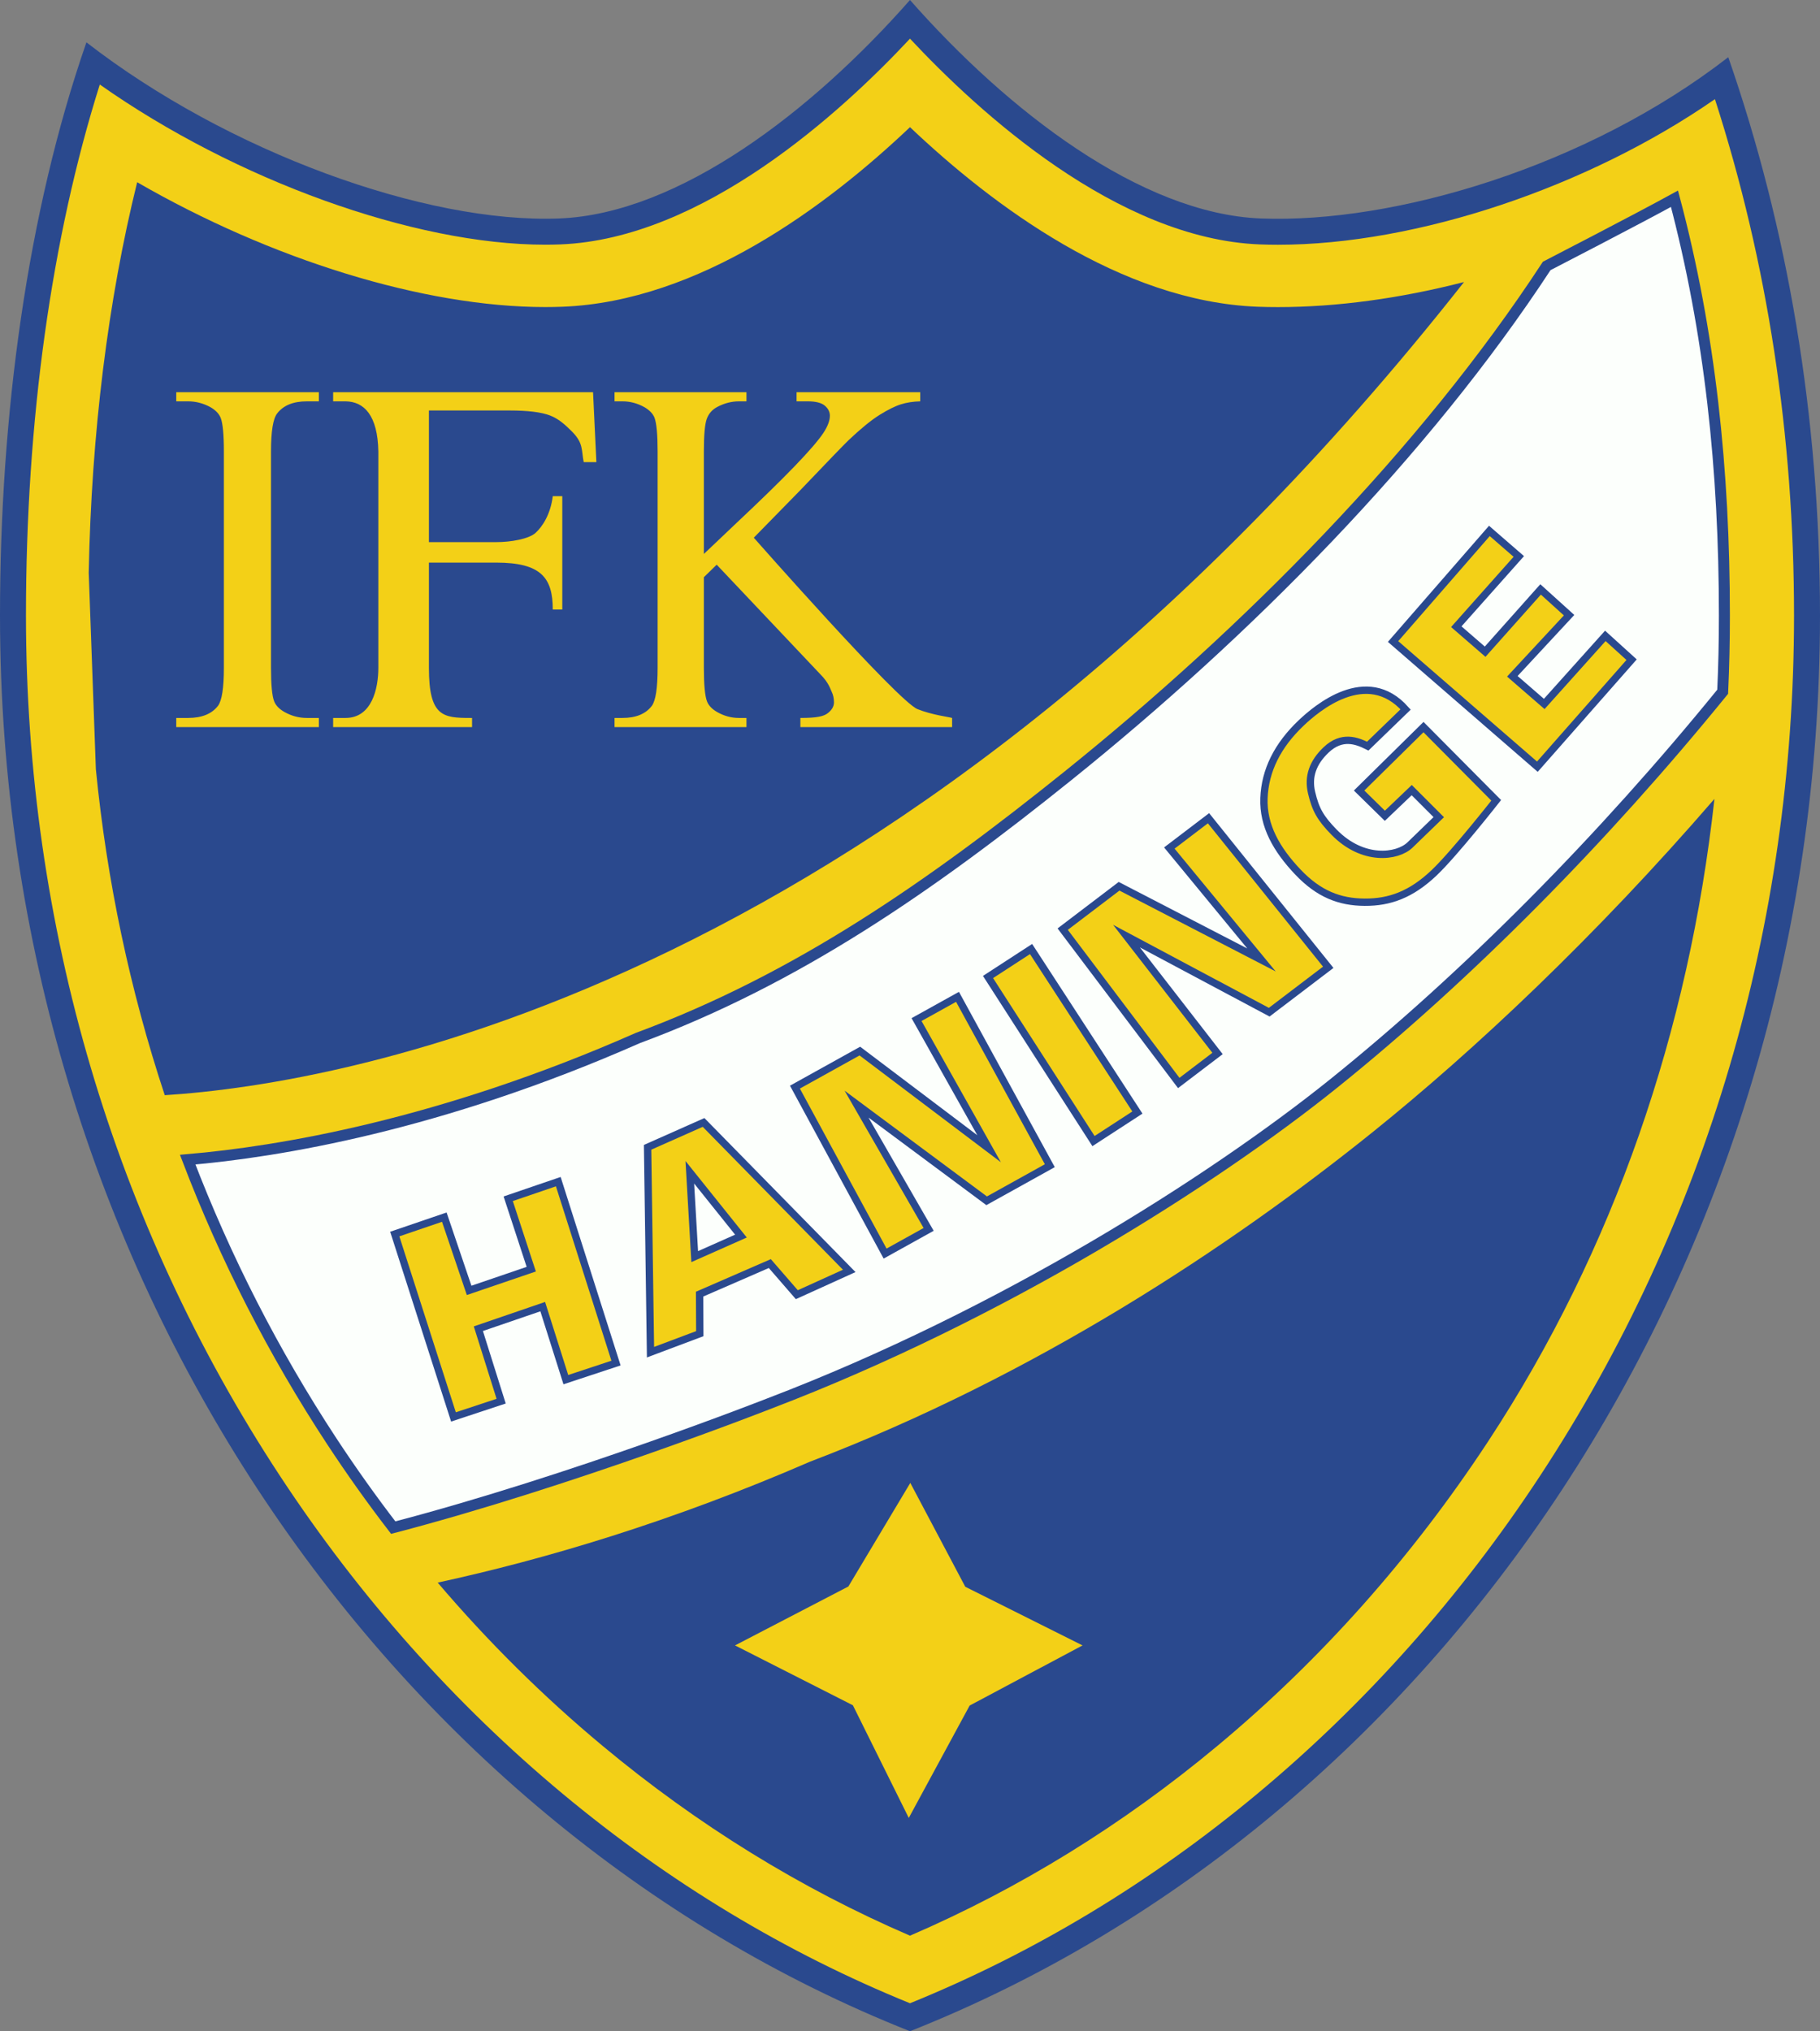
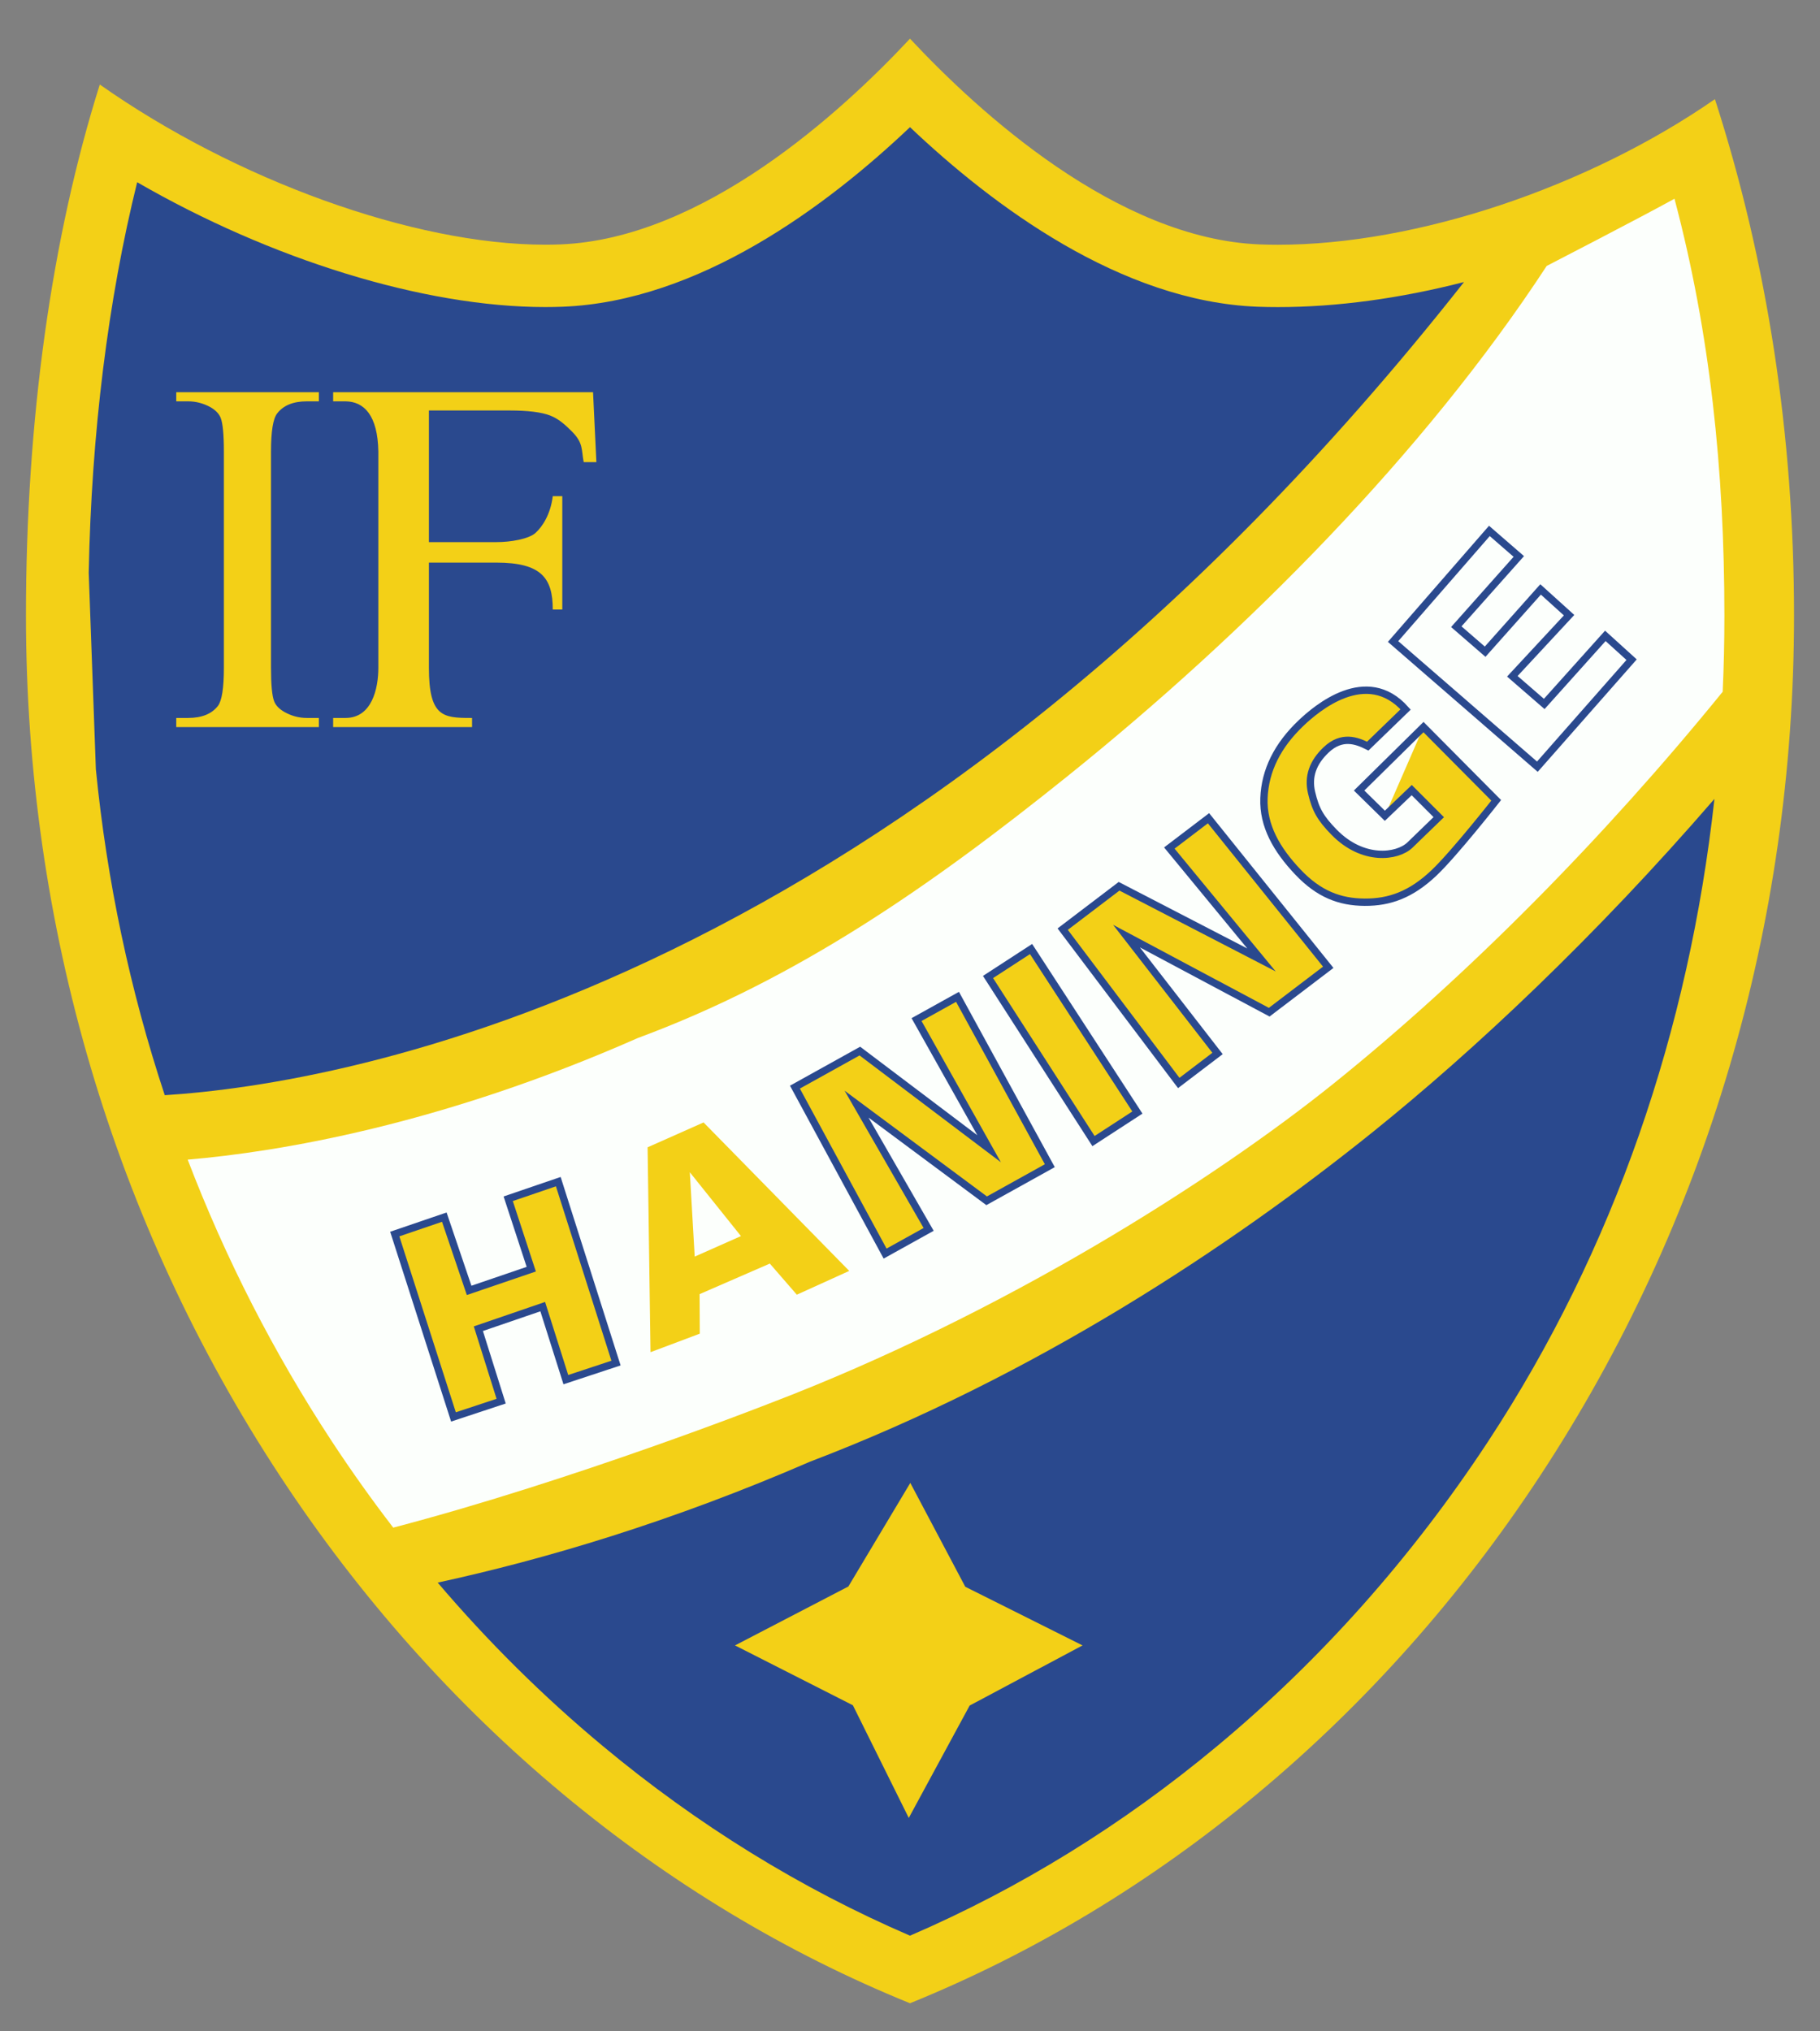
<svg xmlns="http://www.w3.org/2000/svg" width="496.66pt" height="554.14pt" viewBox="0 0 496.66 554.14" version="1.1">
  <rect x="0" y="0" width="496.66" height="554.14" fill="#808080" stroke="none" />
  <defs>
    <clipPath id="clip1">
-       <path d="M 8 11 L 496.66 11 L 496.66 460 L 8 460 Z M 8 11 " />
-     </clipPath>
+       </clipPath>
  </defs>
  <g id="surface1">
-     <path style=" stroke:none;fill-rule:nonzero;fill:rgb(16.499%,28.6%,55.699%);fill-opacity:1;" d="M 248.328 554.141 C 105.031 497.34 0 345.859 0 167.922 C 0 113.379 7.41 58.102 23.582 11.551 C 62.141 41.449 116.141 61.012 152.578 59.602 C 185.32 58.328 221.711 30.23 248.328 0 C 274.949 30.23 311.34 58.328 344.078 59.602 C 380.52 61.012 433.07 45.5 471.629 15.602 C 487.801 62.148 496.66 113.379 496.66 167.922 C 496.66 345.859 391.629 497.34 248.328 554.141 " />
    <path style=" stroke:none;fill-rule:nonzero;fill:rgb(95.299%,81.599%,9%);fill-opacity:1;" d="M 248.328 546.504 C 214.492 532.773 182.641 513.57 153.605 489.406 C 124.035 464.793 98.043 435.574 76.352 402.566 C 31.039 333.613 7.086 252.477 7.086 167.922 C 7.086 114.754 14.035 64.922 27.234 23.059 C 64.176 49.07 112.852 66.758 148.812 66.758 C 150.176 66.758 151.535 66.73 152.855 66.68 C 191.852 65.168 229.648 30.555 248.328 10.547 C 267.012 30.555 304.809 65.168 343.805 66.68 C 345.41 66.742 347.07 66.773 348.73 66.773 C 386.68 66.773 433.371 51.047 467.988 27.051 C 482.316 71.488 489.574 118.828 489.574 167.922 C 489.574 252.477 465.621 333.613 420.309 402.566 C 398.617 435.574 372.625 464.793 343.055 489.406 C 314.02 513.57 282.168 532.773 248.328 546.504 " />
    <path style=" stroke:none;fill-rule:nonzero;fill:rgb(16.499%,28.6%,55.699%);fill-opacity:1;" d="M 467.852 217.949 C 460.898 280.961 440.559 340.781 406.102 393.219 C 385.328 424.828 360.449 452.801 332.172 476.328 C 306.34 497.84 278.16 515.219 248.328 528.07 C 218.5 515.219 190.32 497.84 164.488 476.328 C 148.309 462.871 133.25 447.961 119.441 431.75 C 148.699 425.398 183.211 415.16 221.039 398.762 C 282.422 375.371 335.52 340.25 374.578 308.859 C 402.449 286.449 435.352 255.531 467.852 217.949 " />
    <path style=" stroke:none;fill-rule:nonzero;fill:rgb(98.799%,100%,98.799%);fill-opacity:1;" d="M 470.57 167.922 C 470.57 174.879 470.422 181.82 470.102 188.719 C 437.512 228.801 400.449 266.238 363.93 295.602 C 331 322.059 273.441 358.68 209.98 382.871 C 209.98 382.871 156.488 403.891 107.309 416.75 C 101.461 409.148 95.879 401.309 90.559 393.219 C 74.668 369.031 61.512 343.27 51.219 316.359 C 75.961 314.238 120.012 307 174.078 283.172 C 217.602 267.051 254.02 241.719 291.449 211.641 C 340.078 172.551 388.551 123.781 422.078 72.551 C 422.078 72.551 447.031 59.68 456.949 54.219 C 466.66 90.801 470.57 128.289 470.57 167.922 " />
    <g clip-path="url(#clip1)" clip-rule="nonzero">
      <path style="fill:none;stroke-width:30;stroke-linecap:butt;stroke-linejoin:miter;stroke:rgb(16.499%,28.6%,55.699%);stroke-opacity:1;stroke-miterlimit:10;" d="M 4705.703 3862.181 C 4705.703 3792.611 4704.219 3723.197 4701.016 3654.213 C 4375.117 3253.392 4004.492 2879.017 3639.297 2585.384 C 3310 2320.814 2734.414 1954.603 2099.805 1712.689 C 2099.805 1712.689 1564.883 1502.494 1073.086 1373.9 C 1014.609 1449.916 958.789 1528.314 905.586 1609.213 C 746.68 1851.088 615.117 2108.705 512.188 2377.806 C 759.609 2399.017 1200.117 2471.4 1740.781 2709.681 C 2176.016 2870.892 2540.195 3124.213 2914.492 3424.994 C 3400.781 3815.892 3885.508 4303.587 4220.781 4815.892 C 4220.781 4815.892 4470.312 4944.603 4569.492 4999.212 C 4666.602 4633.392 4705.703 4258.509 4705.703 3862.181 Z M 4705.703 3862.181 " transform="matrix(0.1,0,0,-0.1,0,554.14)" />
    </g>
    <path style=" stroke:none;fill-rule:nonzero;fill:rgb(16.499%,28.6%,55.699%);fill-opacity:1;" d="M 399.52 76.941 C 247.23 270.141 93.359 295.711 44.961 298.781 C 35.48 270.148 29.168 240.352 26.16 209.852 L 24.211 156.23 C 24.969 118.109 29.48 81.871 37.43 49.711 C 73.891 70.77 115.641 83.77 148.809 83.77 C 150.398 83.77 151.98 83.738 153.52 83.68 C 190.762 82.23 225.648 56.211 248.328 34.691 C 271.012 56.211 305.898 82.23 343.148 83.68 C 344.961 83.75 346.84 83.781 348.73 83.781 C 364.77 83.781 382.09 81.422 399.52 76.941 " />
    <path style=" stroke:none;fill-rule:nonzero;fill:rgb(95.299%,81.599%,9%);fill-opacity:1;" d="M 231.512 432.809 L 248.414 404.551 L 263.414 432.883 L 295.414 448.883 L 264.609 465.289 L 247.996 495.945 L 232.746 465.215 L 200.578 448.883 " />
    <path style=" stroke:none;fill-rule:nonzero;fill:rgb(95.299%,81.599%,9%);fill-opacity:1;" d="M 87.016 195.863 L 87.016 198.355 L 48.098 198.355 L 48.098 195.863 L 51.312 195.863 C 55.066 195.863 57.789 194.762 59.484 192.562 C 60.555 191.125 61.094 187.668 61.094 182.188 L 61.094 123.168 C 61.094 118.543 60.801 115.488 60.223 114.004 C 59.777 112.883 58.859 111.918 57.477 111.109 C 55.512 110.027 53.457 109.488 51.312 109.488 L 48.098 109.488 L 48.098 106.996 L 87.016 106.996 L 87.016 109.488 L 83.73 109.488 C 80.023 109.488 77.324 110.594 75.629 112.793 C 74.512 114.23 73.953 117.688 73.953 123.168 L 73.953 182.188 C 73.953 186.812 74.242 189.867 74.824 191.348 C 75.27 192.473 76.207 193.438 77.637 194.246 C 79.555 195.324 81.59 195.863 83.73 195.863 " />
    <path style=" stroke:none;fill-rule:nonzero;fill:rgb(95.299%,81.599%,9%);fill-opacity:1;" d="M 117.047 111.984 L 117.047 147.895 L 135.406 147.895 C 139.387 147.895 144.305 147.051 146.156 145.367 C 148.008 143.684 150.234 140.348 150.848 135.359 L 153.445 135.359 L 153.445 166.285 L 150.848 166.285 C 150.848 157.633 147.664 153.484 135.406 153.484 L 117.047 153.484 L 117.047 182.188 C 117.047 195.469 120.871 195.863 128.379 195.863 L 128.82 195.863 L 128.82 198.355 L 90.914 198.355 L 90.914 195.863 L 94.289 195.863 C 101.496 195.863 103.246 187.844 103.246 182.188 L 103.246 123.168 C 103.078 113.383 99.414 109.551 94.289 109.488 L 90.914 109.488 L 90.914 106.996 L 161.836 106.996 L 162.746 126.074 L 159.285 126.074 C 158.629 122.711 159.246 120.883 156.035 117.676 C 154.215 115.859 152.426 114.23 150.062 113.332 C 147.691 112.434 144.027 111.984 139.062 111.984 " />
-     <path style=" stroke:none;fill-rule:nonzero;fill:rgb(95.299%,81.599%,9%);fill-opacity:1;" d="M 205.703 146.691 C 205.703 146.691 244.996 191.301 250.383 193.461 C 254.379 195.062 259.008 195.594 259.82 195.863 L 259.82 198.355 L 218.414 198.355 L 218.414 195.863 C 222.961 195.863 224.789 195.426 225.906 194.551 C 227.023 193.672 227.582 192.695 227.582 191.617 C 227.582 190.539 227.375 189.574 226.961 188.723 C 226.539 187.867 226.172 186.273 223.852 183.938 L 195.578 154.051 L 192.078 157.469 L 192.078 182.188 C 192.078 186.812 192.367 189.867 192.938 191.348 C 193.371 192.473 194.293 193.438 195.695 194.246 C 197.578 195.324 199.574 195.863 201.68 195.863 L 203.703 195.863 L 203.703 198.355 L 167.703 198.355 L 167.703 195.863 L 169.859 195.863 C 173.539 195.863 176.215 194.762 177.879 192.562 C 178.934 191.125 179.457 187.668 179.457 182.188 L 179.457 123.168 C 179.457 118.543 179.172 115.465 178.602 113.938 C 178.164 112.859 177.266 111.914 175.906 111.109 C 173.977 110.027 171.965 109.488 169.859 109.488 L 167.703 109.488 L 167.703 106.996 L 203.703 106.996 L 203.703 109.488 L 201.68 109.488 C 199.617 109.488 197.625 110.008 195.695 111.039 C 194.34 111.758 193.395 112.836 192.871 114.273 C 192.344 115.711 192.078 118.676 192.078 123.168 L 192.078 151.129 C 192.957 150.273 195.961 147.422 201.09 142.57 C 214.105 130.355 221.973 122.203 224.691 118.113 C 225.871 116.32 226.465 114.746 226.465 113.398 C 226.465 112.363 226.004 111.457 225.086 110.672 C 224.164 109.883 222.605 109.488 220.414 109.488 L 217.379 109.488 L 217.379 106.996 L 251.121 106.996 L 251.121 109.488 C 249.191 109.535 247.438 109.805 245.859 110.301 C 244.281 110.793 242.352 111.746 240.074 113.16 C 237.797 114.578 234.988 116.859 231.66 120 C 230.695 120.898 226.246 125.504 218.312 133.812 " />
    <path style=" stroke:none;fill-rule:nonzero;fill:rgb(95.299%,81.599%,9%);fill-opacity:1;" d="M 168.102 371.859 L 154.414 376.383 L 148.105 356.461 L 130.539 362.48 L 136.758 382.25 L 123.746 386.551 L 107.727 336.66 L 121.246 332.047 L 128.02 352.027 L 144.977 346.242 L 138.684 327.031 L 152.352 322.363 " />
    <path style="fill:none;stroke-width:20;stroke-linecap:butt;stroke-linejoin:miter;stroke:rgb(16.499%,28.6%,55.699%);stroke-opacity:1;stroke-miterlimit:10;" d="M 1681.016 1822.806 L 1544.141 1777.572 L 1481.055 1976.791 L 1305.391 1916.595 L 1367.578 1718.9 L 1237.461 1675.892 L 1077.266 2174.798 L 1212.461 2220.931 L 1280.195 2021.127 L 1449.766 2078.978 L 1386.836 2271.088 L 1523.516 2317.767 Z M 1681.016 1822.806 " transform="matrix(0.1,0,0,-0.1,0,554.14)" />
    <path style=" stroke:none;fill-rule:nonzero;fill:rgb(95.299%,81.599%,9%);fill-opacity:1;" d="M 189.578 342.816 L 188.246 319.805 L 202.199 337.215 Z M 191.996 306.211 L 176.723 312.996 L 177.516 368.887 L 190.965 363.836 L 190.914 353.051 L 210.078 344.715 L 217.445 353.203 L 231.746 346.715 " />
-     <path style="fill:none;stroke-width:20;stroke-linecap:butt;stroke-linejoin:miter;stroke:rgb(16.499%,28.6%,55.699%);stroke-opacity:1;stroke-miterlimit:10;" d="M 1895.781 2113.236 L 1882.461 2343.353 L 2021.992 2169.252 Z M 1919.961 2479.291 L 1767.227 2411.439 L 1775.156 1852.533 L 1909.648 1903.041 L 1909.141 2010.892 L 2100.781 2094.252 L 2174.453 2009.369 L 2317.461 2074.252 Z M 1919.961 2479.291 " transform="matrix(0.1,0,0,-0.1,0,554.14)" />
    <path style=" stroke:none;fill-rule:nonzero;fill:rgb(95.299%,81.599%,9%);fill-opacity:1;" d="M 286.484 318.012 L 269.246 327.586 L 233.746 301.219 L 253.418 335.391 L 241.535 341.988 L 216.93 296.578 L 234.648 286.742 L 269.914 313.383 L 250.117 278.152 L 261.297 271.945 " />
    <path style="fill:none;stroke-width:20;stroke-linecap:butt;stroke-linejoin:miter;stroke:rgb(16.499%,28.6%,55.699%);stroke-opacity:1;stroke-miterlimit:10;" d="M 2864.844 2361.283 L 2692.461 2265.541 L 2337.461 2529.213 L 2534.18 2187.494 L 2415.352 2121.517 L 2169.297 2575.619 L 2346.484 2673.978 L 2699.141 2407.572 L 2501.172 2759.877 L 2612.969 2821.947 Z M 2864.844 2361.283 " transform="matrix(0.1,0,0,-0.1,0,554.14)" />
    <path style="fill-rule:nonzero;fill:rgb(95.299%,81.599%,9%);fill-opacity:1;stroke-width:20;stroke-linecap:butt;stroke-linejoin:miter;stroke:rgb(16.499%,28.6%,55.699%);stroke-opacity:1;stroke-miterlimit:10;" d="M 2813.672 2952.377 L 3103.828 2506.283 L 2984.062 2428.431 L 2696.211 2876.048 Z M 2813.672 2952.377 " transform="matrix(0.1,0,0,-0.1,0,554.14)" />
    <path style=" stroke:none;fill-rule:nonzero;fill:rgb(95.299%,81.599%,9%);fill-opacity:1;" d="M 362.465 263.887 L 346.355 276.137 L 307.414 255.383 L 332.254 287.395 L 321.668 295.445 L 290 253.477 L 305.383 241.781 L 344.246 261.883 L 319.098 231.352 L 329.789 223.219 " />
    <path style="fill:none;stroke-width:20;stroke-linecap:butt;stroke-linejoin:miter;stroke:rgb(16.499%,28.6%,55.699%);stroke-opacity:1;stroke-miterlimit:10;" d="M 3624.648 2902.533 L 3463.555 2780.033 L 3074.141 2987.572 L 3322.539 2667.455 L 3216.68 2586.947 L 2900 3006.634 L 3053.828 3123.588 L 3442.461 2922.572 L 3190.977 3227.884 L 3297.891 3309.213 Z M 3624.648 2902.533 " transform="matrix(0.1,0,0,-0.1,0,554.14)" />
-     <path style=" stroke:none;fill-rule:nonzero;fill:rgb(95.299%,81.599%,9%);fill-opacity:1;" d="M 408.297 218.336 C 408.297 218.336 396.93 232.82 391.328 238.133 C 385.117 244.023 379.254 246.176 372.414 246.133 C 365.57 246.094 359.883 243.914 354.164 237.883 C 348.41 231.816 344.633 225.285 344.922 217.75 C 345.211 210.215 348.602 203.367 355.102 197.203 C 359.195 193.324 372.914 181.551 383.578 193.551 L 373.246 203.551 C 370.246 202.051 366.195 200.492 361.887 204.574 C 358.277 208 356.887 211.84 357.914 216.219 C 359 220.848 360.309 223.195 364.078 227.051 C 371.914 235.051 381.281 233.836 384.746 230.551 L 392.621 222.926 L 385.246 215.551 L 377.914 222.551 L 370.887 215.664 L 388.457 198.355 " />
+     <path style=" stroke:none;fill-rule:nonzero;fill:rgb(95.299%,81.599%,9%);fill-opacity:1;" d="M 408.297 218.336 C 408.297 218.336 396.93 232.82 391.328 238.133 C 385.117 244.023 379.254 246.176 372.414 246.133 C 365.57 246.094 359.883 243.914 354.164 237.883 C 348.41 231.816 344.633 225.285 344.922 217.75 C 345.211 210.215 348.602 203.367 355.102 197.203 C 359.195 193.324 372.914 181.551 383.578 193.551 L 373.246 203.551 C 370.246 202.051 366.195 200.492 361.887 204.574 C 358.277 208 356.887 211.84 357.914 216.219 C 359 220.848 360.309 223.195 364.078 227.051 C 371.914 235.051 381.281 233.836 384.746 230.551 L 392.621 222.926 L 385.246 215.551 L 377.914 222.551 L 388.457 198.355 " />
    <path style="fill:none;stroke-width:20;stroke-linecap:butt;stroke-linejoin:miter;stroke:rgb(16.499%,28.6%,55.699%);stroke-opacity:1;stroke-miterlimit:10;" d="M 4082.969 3358.041 C 4082.969 3358.041 3969.297 3213.197 3913.281 3160.072 C 3851.172 3101.166 3792.539 3079.642 3724.141 3080.072 C 3655.703 3080.463 3598.828 3102.259 3541.641 3162.572 C 3484.102 3223.236 3446.328 3288.548 3449.219 3363.9 C 3452.109 3439.252 3486.016 3507.728 3551.016 3569.369 C 3591.953 3608.158 3729.141 3725.892 3835.781 3605.892 L 3732.461 3505.892 C 3702.461 3520.892 3661.953 3536.478 3618.867 3495.658 C 3582.773 3461.4 3568.867 3423.002 3579.141 3379.213 C 3590 3332.923 3603.086 3309.447 3640.781 3270.892 C 3719.141 3190.892 3812.812 3203.041 3847.461 3235.892 L 3926.211 3312.142 L 3852.461 3385.892 L 3779.141 3315.892 L 3708.867 3384.759 L 3884.57 3557.845 Z M 4082.969 3358.041 " transform="matrix(0.1,0,0,-0.1,0,554.14)" />
-     <path style=" stroke:none;fill-rule:nonzero;fill:rgb(95.299%,81.599%,9%);fill-opacity:1;" d="M 445.246 179.969 L 419.531 209.164 L 380.156 175.012 L 406.438 144.84 L 414.465 151.805 L 397.41 170.969 L 405.277 177.789 L 420.414 160.801 L 428.188 167.828 L 412.703 184.496 L 421.406 192.047 L 438.078 173.469 " />
    <path style="fill:none;stroke-width:20;stroke-linecap:butt;stroke-linejoin:miter;stroke:rgb(16.499%,28.6%,55.699%);stroke-opacity:1;stroke-miterlimit:10;" d="M 4452.461 3741.713 L 4195.312 3449.759 L 3801.562 3791.283 L 4064.375 4093.002 L 4144.648 4023.353 L 3974.102 3831.713 L 4052.773 3763.509 L 4204.141 3933.392 L 4281.875 3863.119 L 4127.031 3696.439 L 4214.062 3620.931 L 4380.781 3806.713 Z M 4452.461 3741.713 " transform="matrix(0.1,0,0,-0.1,0,554.14)" />
  </g>
</svg>